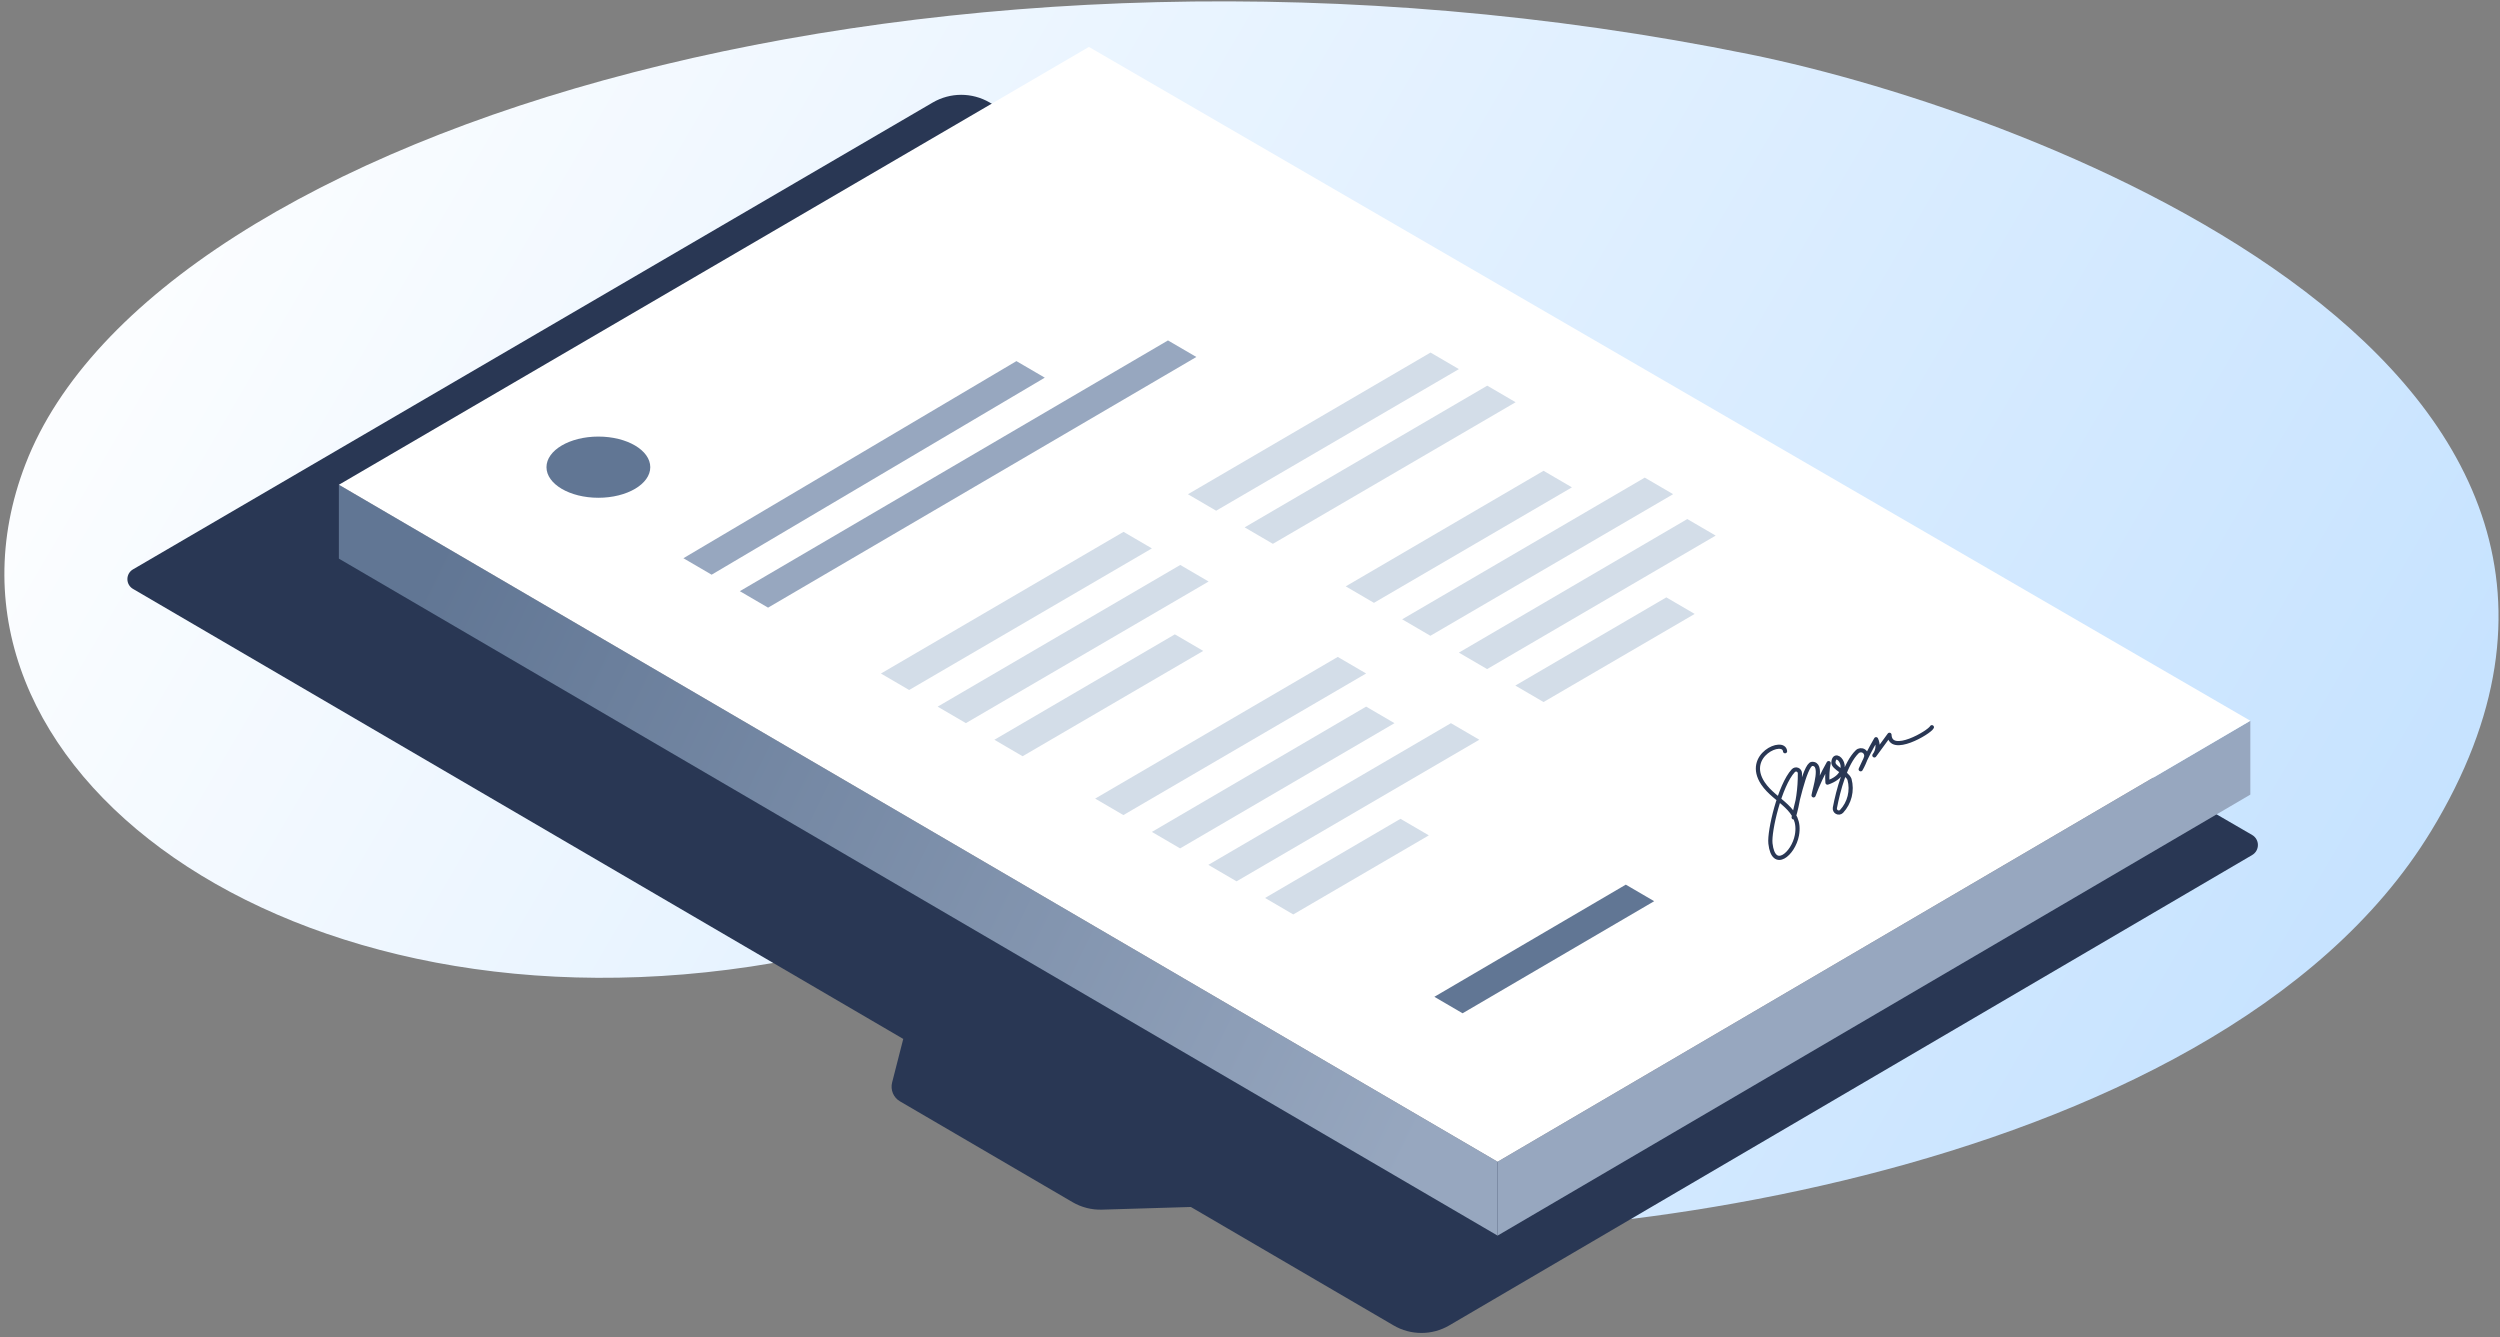
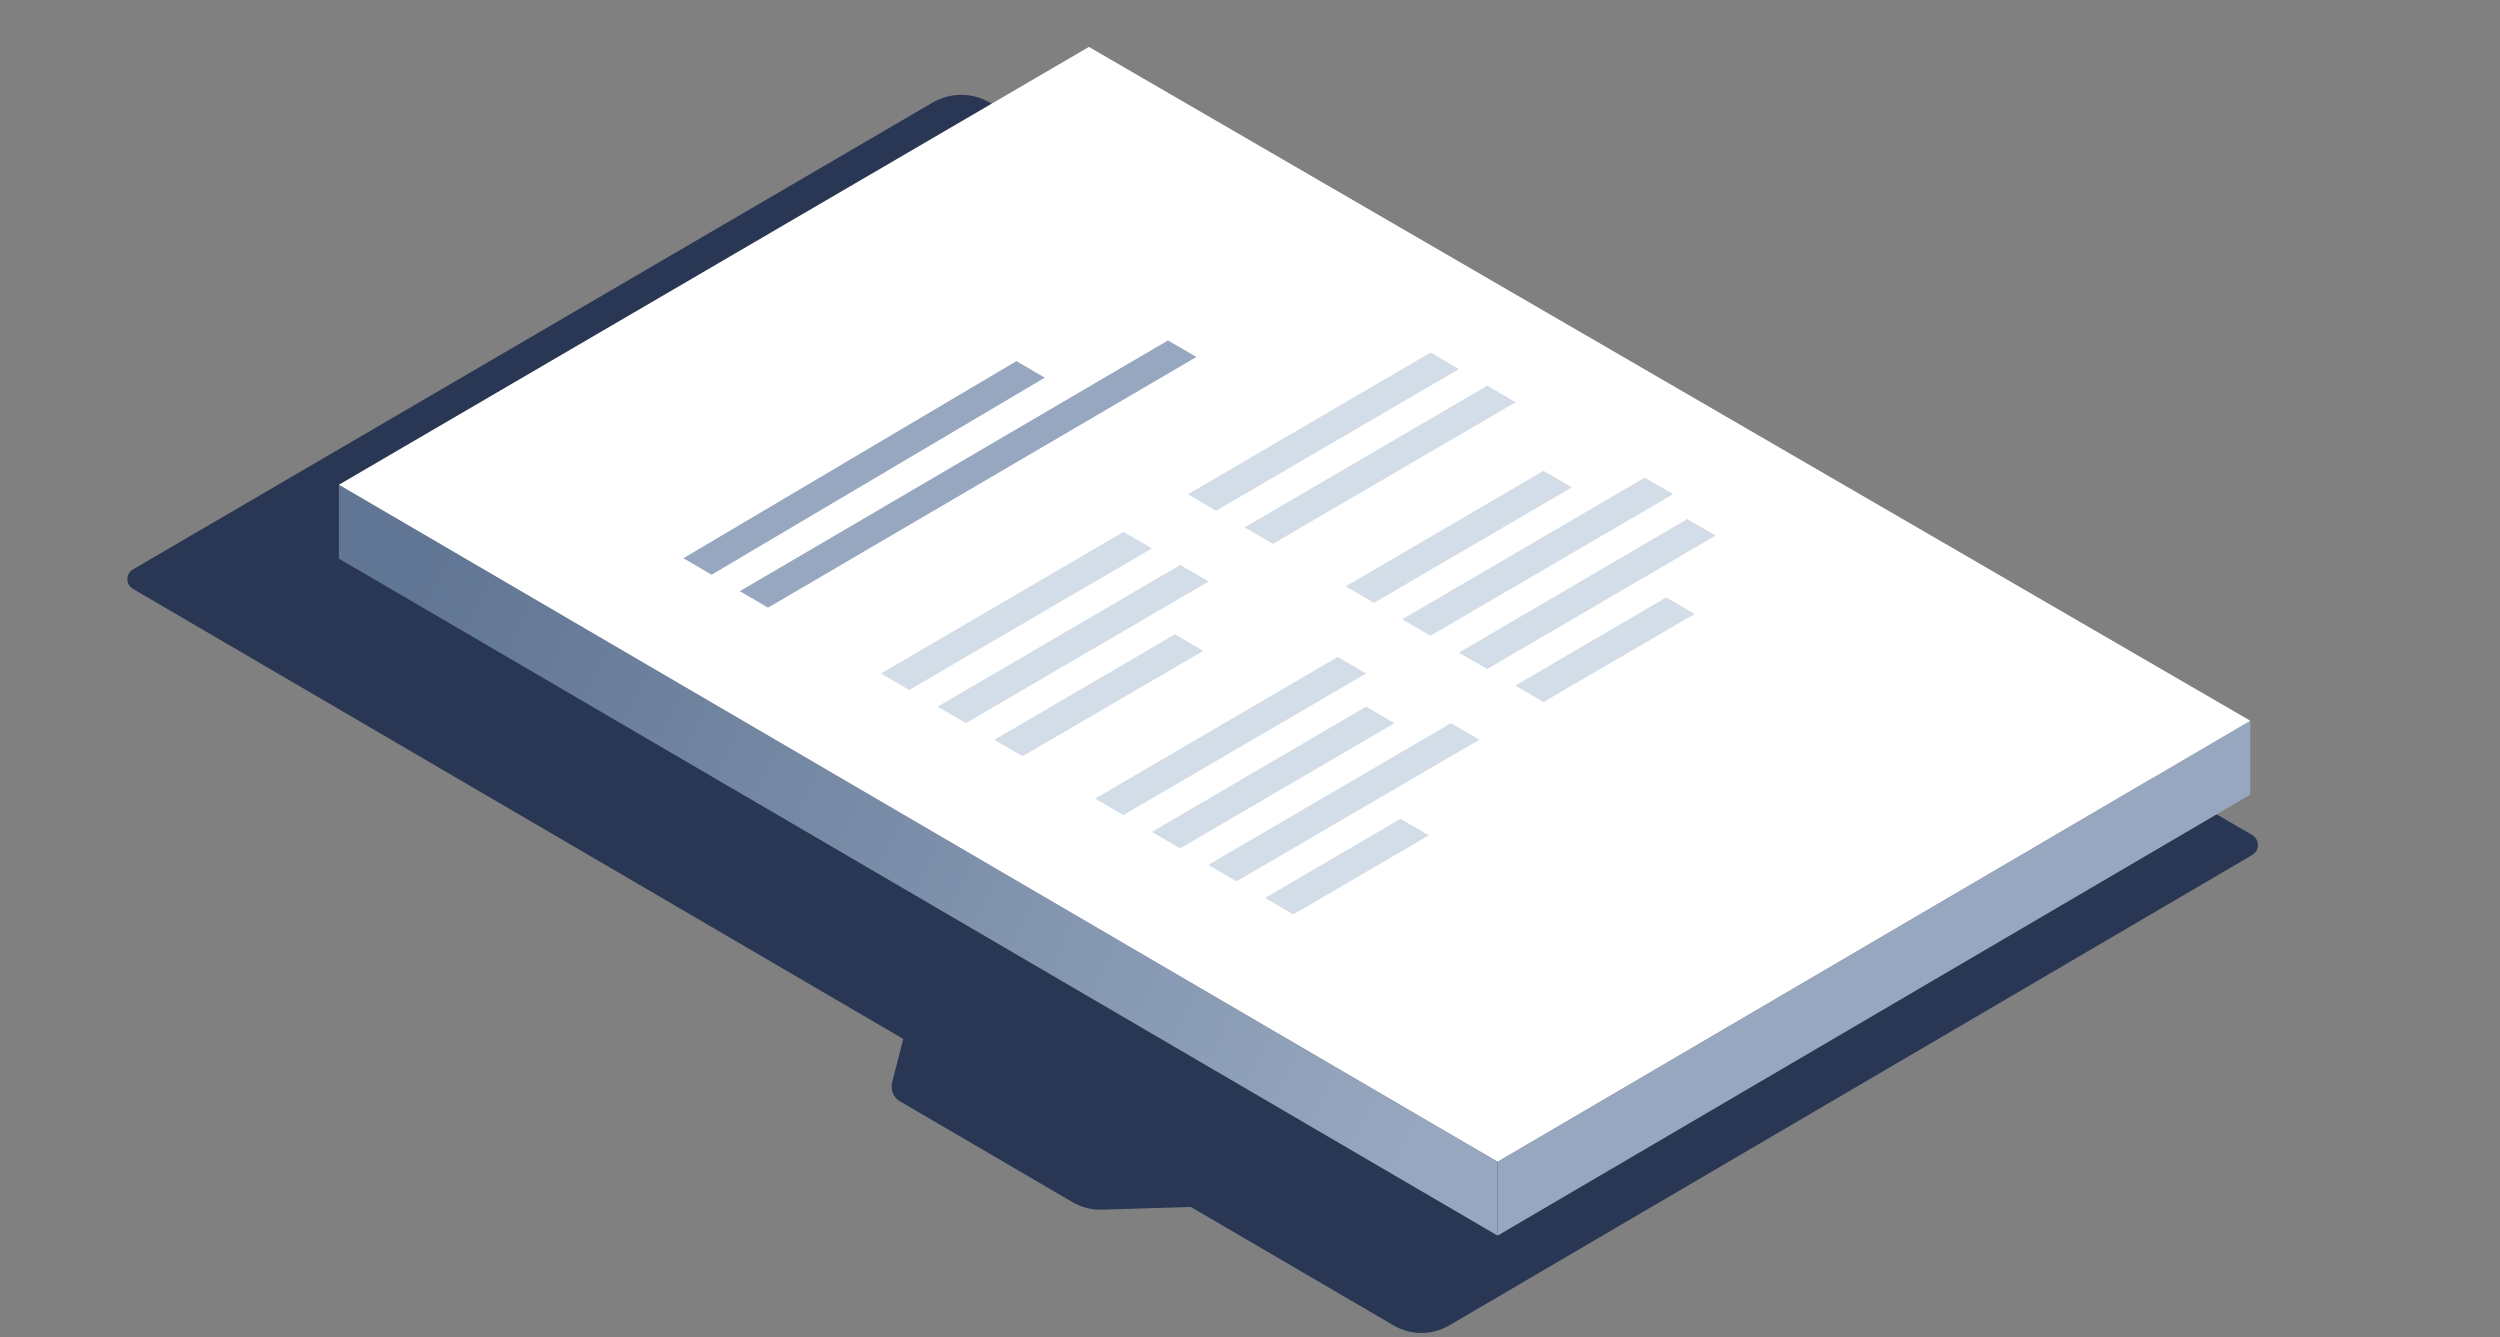
<svg xmlns="http://www.w3.org/2000/svg" height="230" viewBox="0 0 430 230" width="430">
  <rect x="0" y="0" width="430" height="230" fill="#808080" stroke="none" />
  <linearGradient id="a" x1="307.415%" x2="0%" y1="124.031%" y2="37.812%">
    <stop offset="0" stop-color="#3f9fff" />
    <stop offset="1" stop-color="#fff" />
  </linearGradient>
  <linearGradient id="b" x1="0%" x2="100%" y1="34.713%" y2="66.518%">
    <stop offset="0" stop-color="#617694" />
    <stop offset="1" stop-color="#97a7bf" />
  </linearGradient>
  <g fill="none" fill-rule="evenodd">
    <g fill-rule="nonzero">
-       <path d="m300.962 9.344c-139.002-28.238-274.409 13.071-296.56 70.439-20.046 51.921 45.308 100.171 128.592 85.846 68.099-11.716 7.727 31.362 89.747 44.954 37.783 6.26 157.977-6.124 195.398-67.62 48.431-79.589-67.162-123.458-117.176-133.619z" fill="url(#a)" />
+       <path d="m300.962 9.344z" fill="url(#a)" />
      <path d="m170.212 17.625c-3.033-1.76-6.764-1.755-9.792.013l-137.553 80.299c-.592.345-.956.983-.956 1.674 0 .691.364 1.329.956 1.674l132.492 77.41-1.916 7.493c-.322 1.261.227 2.584 1.342 3.235l29.686 17.344c1.537.898 3.292 1.345 5.066 1.292l15.294-.458 34.868 20.371c2.963 1.731 6.616 1.73 9.578-.005l138.105-80.91c.607-.356.979-1.012.979-1.721s-.377-1.364-.985-1.717z" fill="#293754" />
      <path d="m58.286 83.38v12.704l199.301 116.442v-12.704z" fill="url(#b)" />
      <path d="m387.056 123.97-129.469 75.852v12.704l129.469-75.852z" fill="#97a7bf" />
      <path d="m58.286 83.38 129.006-75.31 199.763 115.9-129.469 75.852z" fill="#fff" />
-       <ellipse cx="102.921" cy="80.354" fill="#617694" rx="8.927" ry="5.263" />
      <path d="m193.247 91.477-41.727 24.37 4.854 2.834 41.751-24.356z" fill="#d3dde8" />
      <path d="m200.893 58.553-73.641 43.128 4.854 2.834 73.666-43.114zm-26.07 3.558-57.278 33.903 4.854 2.834 57.302-33.889z" fill="#97a7bf" />
      <path d="m203.003 97.173-41.727 24.37 4.854 2.834 41.751-24.356zm-.926 11.935-31.044 18.131 4.853 2.834 31.069-18.117zm47.481 15.277-41.726 24.37 4.854 2.834 41.751-24.356zm-8.678 16.45-23.292 13.615 4.854 2.834 23.317-13.601z" fill="#d3dde8" />
-       <path d="m279.639 152.158-32.929 19.293 4.854 2.833 32.954-19.278z" fill="#617694" />
      <path d="m230.094 112.989-41.726 24.37 4.854 2.834 41.751-24.356zm4.879 8.548-36.848 21.551 4.854 2.834 36.873-21.537zm11.078-60.899-41.727 24.37 4.854 2.833 41.751-24.355zm9.756 5.696-41.726 24.37 4.853 2.833 41.752-24.355zm30.799 36.413-25.971 15.169 4.854 2.833 25.996-15.154zm-3.707-20.598-41.727 24.37 4.854 2.834 41.751-24.356zm-17.409-1.174-34.026 19.878 4.854 2.834 34.051-19.864zm24.725 8.299-39.288 22.975 4.854 2.834 39.313-22.961z" fill="#d3dde8" />
    </g>
-     <path d="m307.029 129.211c-.218-2.265-7.024.682-3.804 5.525 2.123 3.196 6.724 4.237 5.839 8.95-.599 3.18-4.031 6.121-4.549 1.39-.234-2.134 1.621-10.04 3.932-12.517.185-.2.472-.266.724-.164.252.101.416.348.414.622.019 2.566-.344 5.121-1.076 7.578.241-.923 1.911-9.121 3.149-9.202 1.995-.129.474 4.166.275 5.409.716-1.917 1.584-3.772 2.594-5.548-.217 1.104-.284 2.233-.2 3.355 5.109-1.76 1.21-6.147 1.023-3.481-.067.951 2.295 1.722 2.765 2.925.524 1.952.006 4.04-1.369 5.51-.214.211-.538.257-.801.113-.263-.144-.402-.444-.343-.74.572-2.988 1.809-7.667 3.835-9.63.308-.302.781-.349 1.142-.115s.516.689.373 1.098c-.241.703-.547 1.38-.914 2.025.793-1.769 1.676-3.495 2.648-5.17.435.908.321 1.988-.293 2.783l2.594-3.544c.128 3.512 6.87-.411 7.296-1.302" stroke="#293754" stroke-linecap="round" stroke-linejoin="round" stroke-width=".719" />
  </g>
</svg>